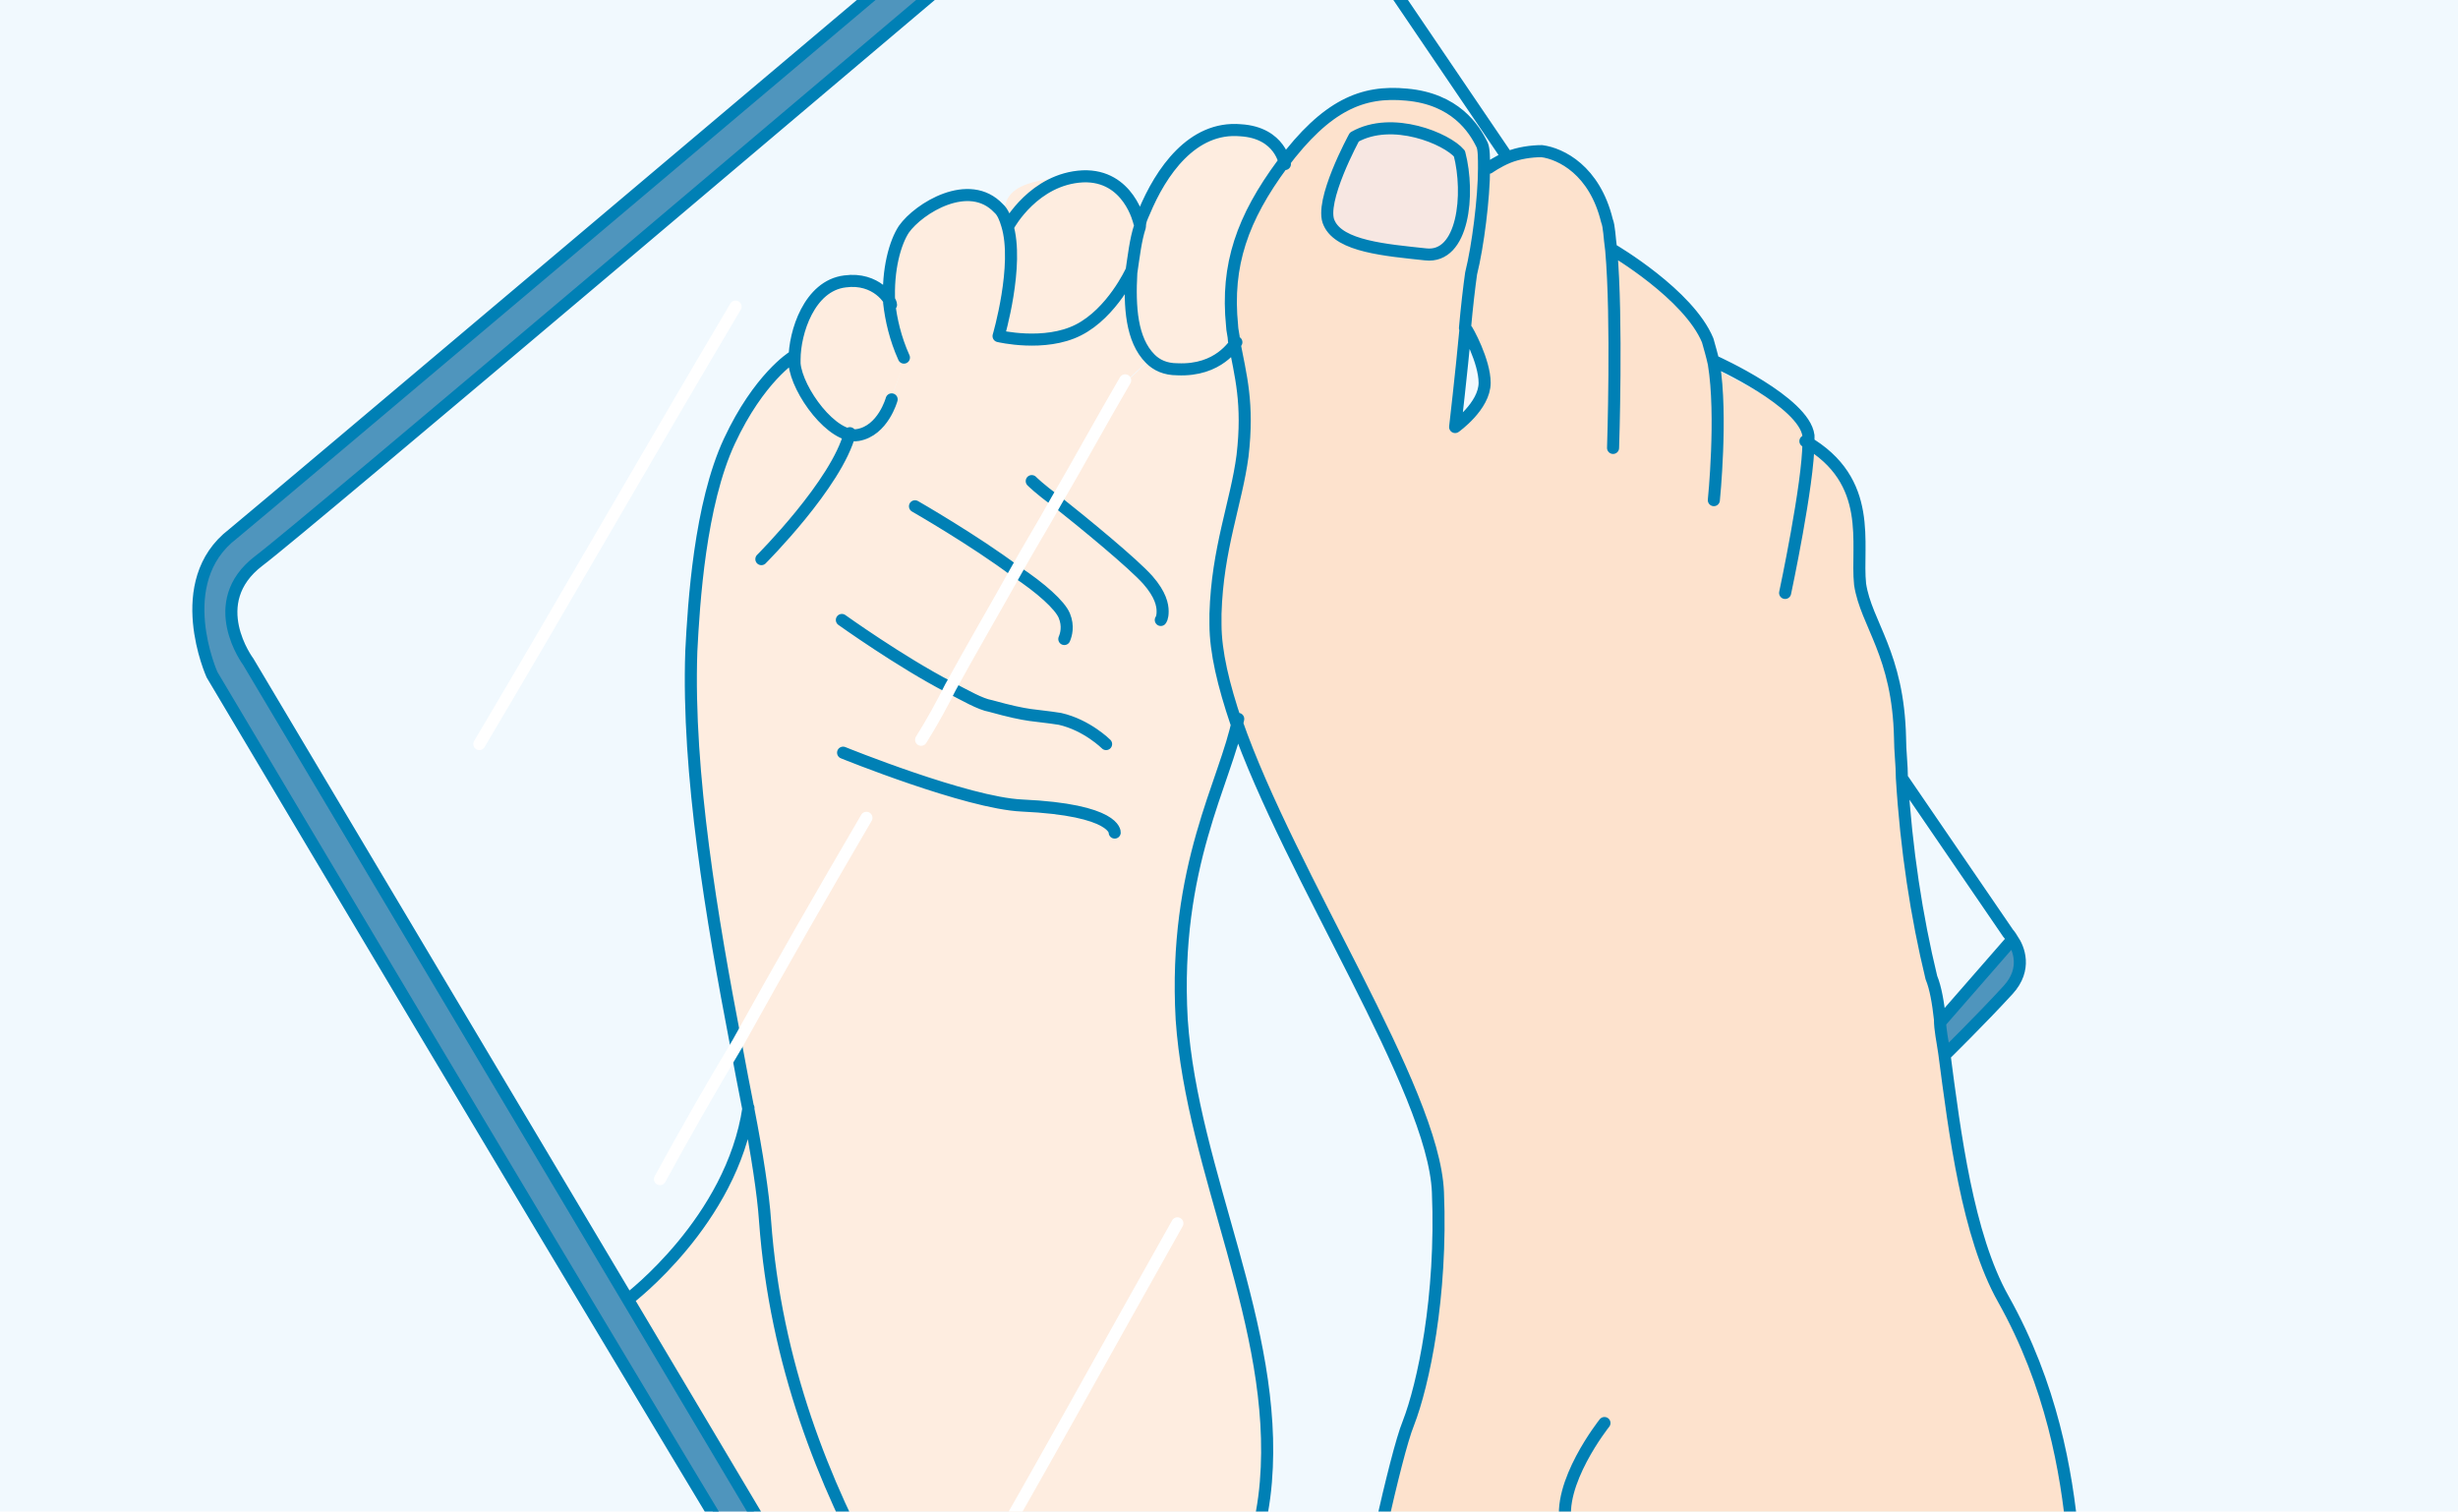
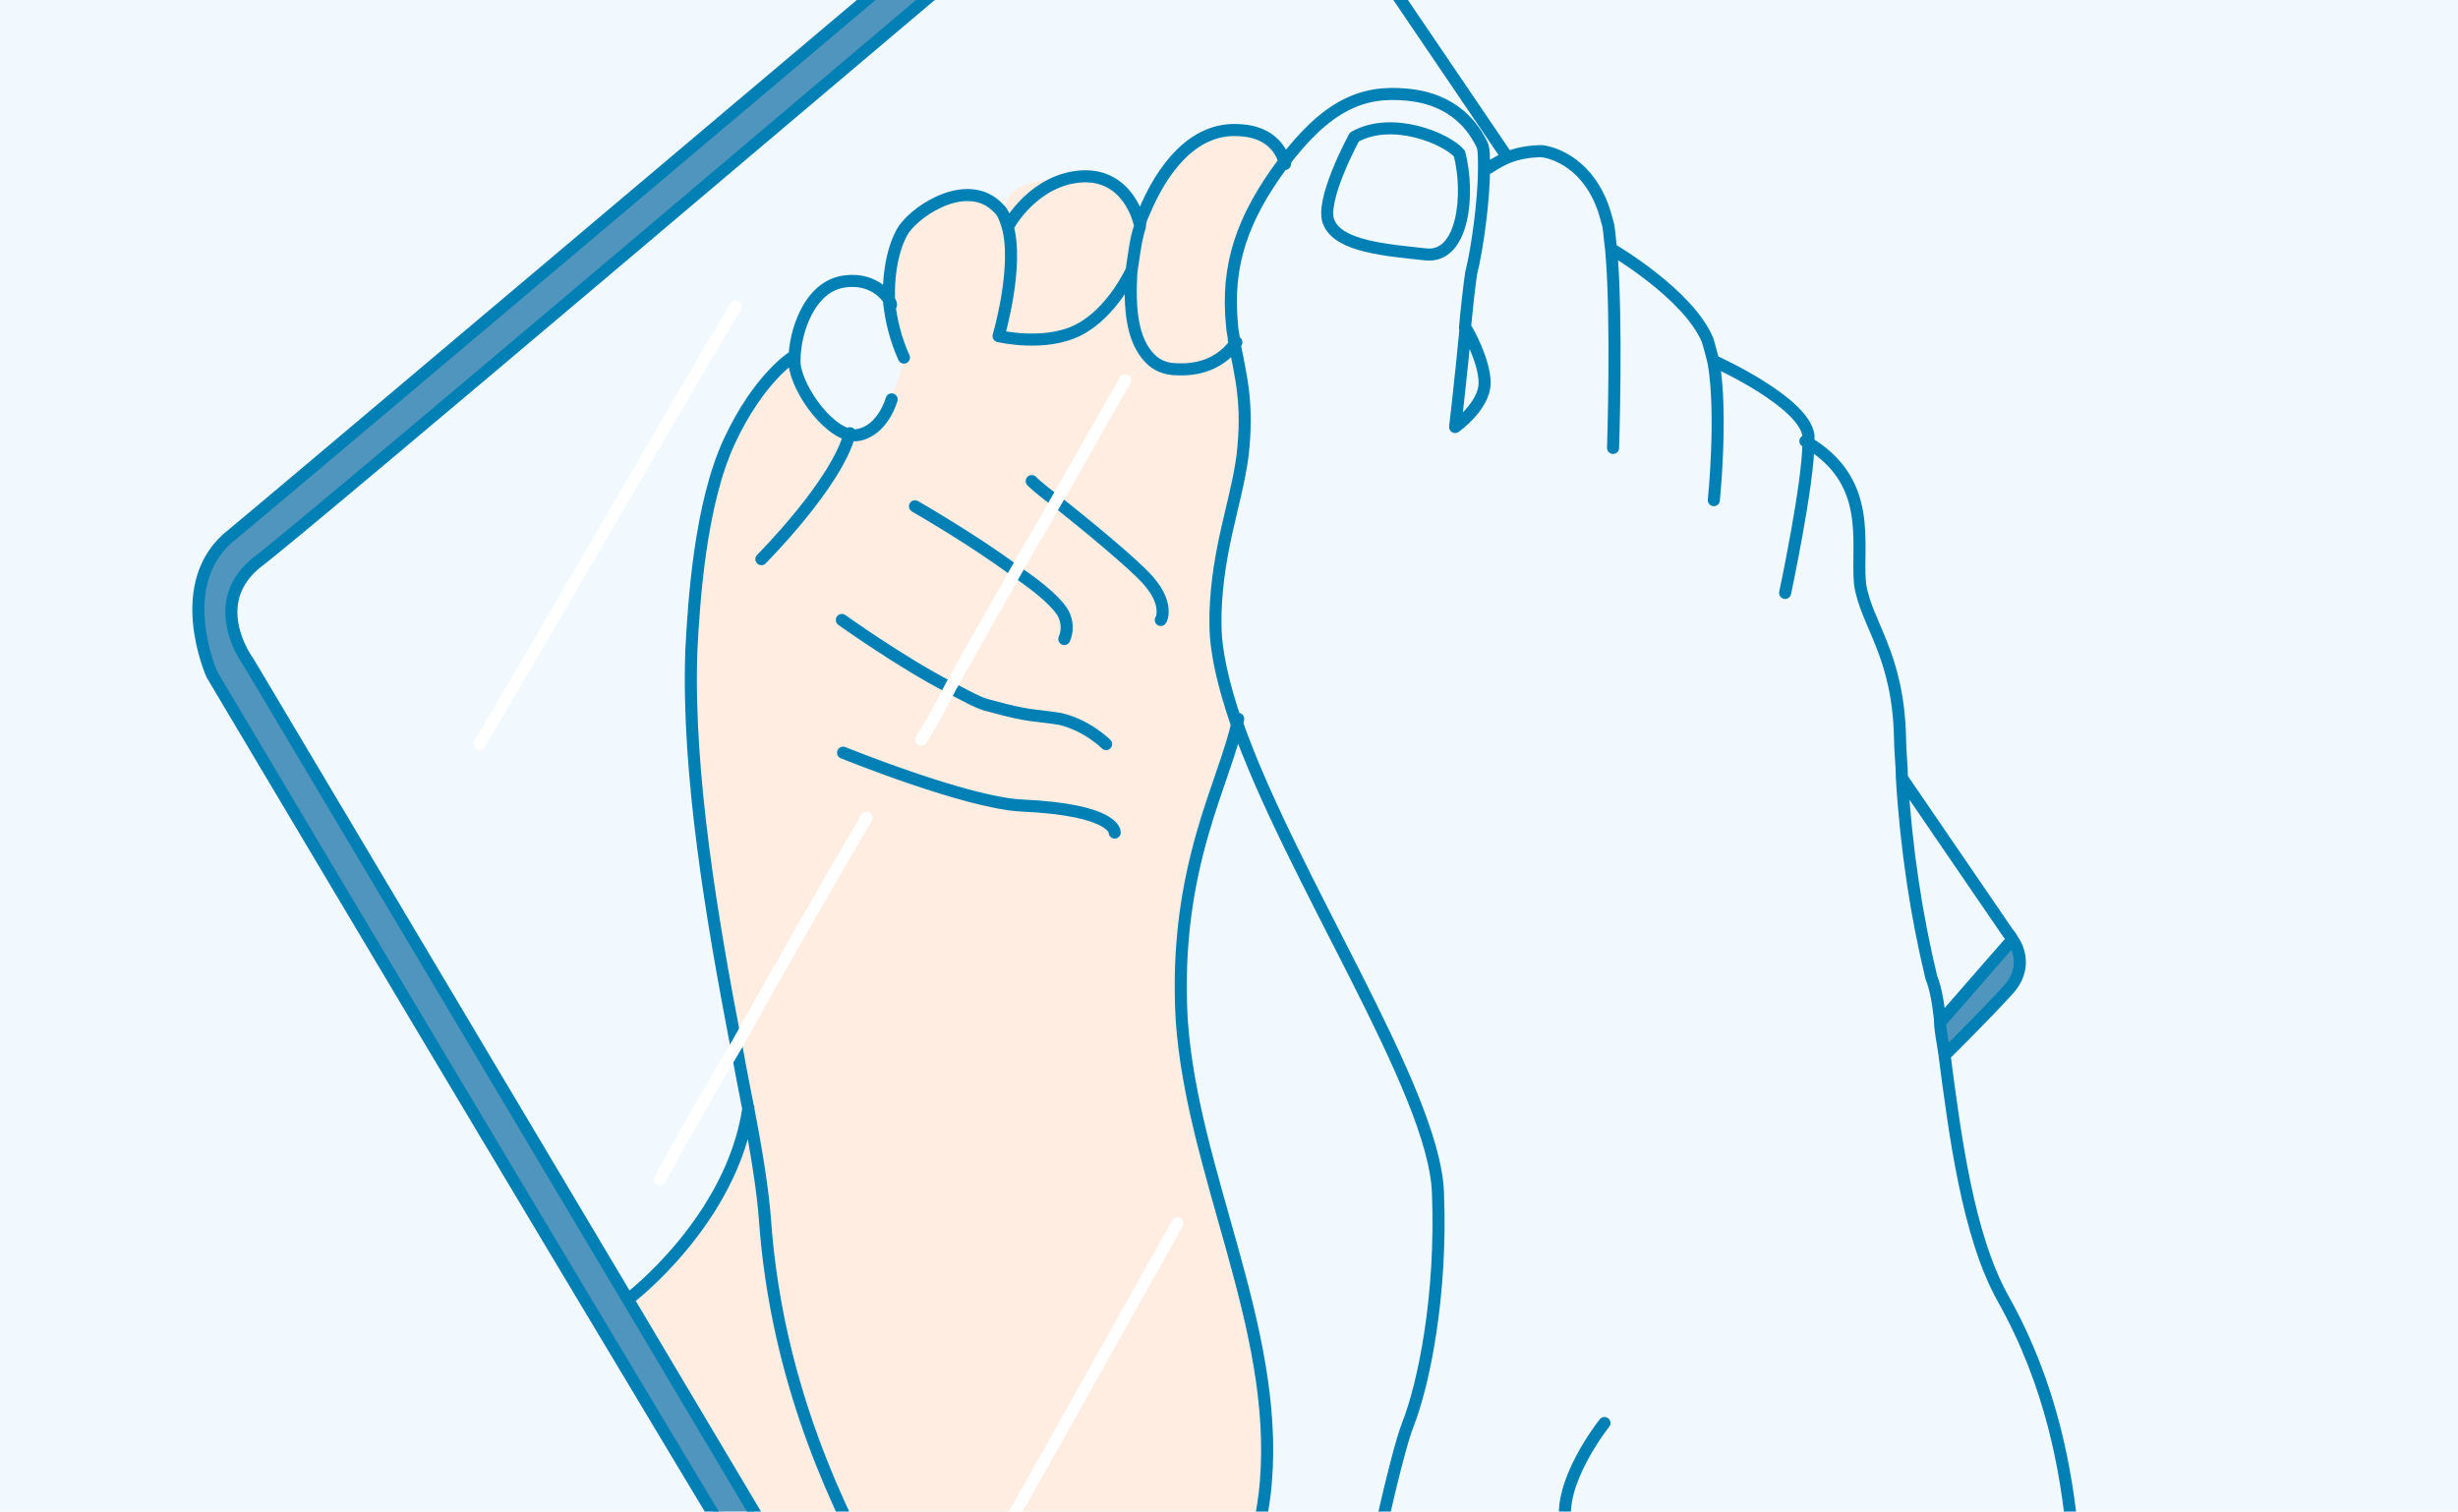
<svg xmlns="http://www.w3.org/2000/svg" enable-background="new 85 40.7 400 246" height="246" viewBox="85 40.7 400 246" width="400">
  <clipPath id="a">
    <path d="m85 40.7h400v246.4h-400z" />
  </clipPath>
  <clipPath id="b">
    <path d="m85 40.7h400v246.4h-400z" />
  </clipPath>
  <clipPath id="c">
    <path d="m85 40.7h400v246.4h-400z" />
  </clipPath>
  <clipPath id="d">
    <path d="m85 40.7h400v246.4h-400z" />
  </clipPath>
  <clipPath id="e">
-     <path d="m85 40.7h400v246.4h-400z" />
-   </clipPath>
+     </clipPath>
  <clipPath id="f">
    <path d="m85 40.7h400v246.4h-400z" />
  </clipPath>
  <clipPath id="g">
    <path d="m85 40.7h400v246.4h-400z" />
  </clipPath>
  <clipPath id="h">
    <path d="m85 40.7h400v246.4h-400z" />
  </clipPath>
  <clipPath id="i">
    <path d="m85 40.7h400v246.4h-400z" />
  </clipPath>
  <clipPath id="j">
    <path d="m85 40.7h400v246.4h-400z" />
  </clipPath>
  <clipPath id="k">
    <path d="m85 40.7h400v246.4h-400z" />
  </clipPath>
  <clipPath id="l">
    <path d="m85 40.7h400v246.4h-400z" />
  </clipPath>
  <clipPath id="m">
    <path d="m85 40.7h400v246.4h-400z" />
  </clipPath>
  <clipPath id="n">
    <path d="m85 40.7h400v246.4h-400z" />
  </clipPath>
  <clipPath id="o">
    <path d="m85 40.7h400v246.4h-400z" />
  </clipPath>
  <clipPath id="p">
    <path d="m85 40.7h400v246.4h-400z" />
  </clipPath>
  <path d="m85 40.7h400v246.4h-400z" fill="#f1f9fe" />
-   <path clip-path="url(#a)" d="m316.7 82.4c6.2.3 7.5-9.9 5.8-16.4-2-2.4-10.9-6.2-17.1-2.7 0 0-5.8 10.6-4.1 14 1.3 3.8 9.2 4.8 15.4 5.1m6.8 11.7c-.7 7.5-1.7 16.1-1.7 16.1s4.8-3.4 4.8-7.2c0-3.5-2.8-8.3-3.1-8.9m-37.6 2c0-.7-.3-1.7-.3-2.4-1-9.9 1.7-17.4 8.2-26.3 7.2-9.6 13-12 20.2-11.3 7.9.7 11 5.5 12.3 8.2.3.7.3 2.1.3 3.8h.3s1.4-.7 3.1-1.7c1.7-.7 3.8-1.4 5.5-1 3.1.3 8.6 3.1 10.6 11.3.3 1.4.7 2.7.7 4.8h.3s12.3 6.8 15.4 14.7c.3 1 .7 2.4 1 3.8s14.4 6.2 15.1 12v1c11.3 6.5 8.2 17.1 8.9 23.3.7 6.5 5.8 11.3 6.2 25 0 2.1 0 4.4.3 6.5.7 11.3 2.1 22.2 4.8 32.2.3 2.1 1 4.4 1.4 6.8.3 1.7.7 3.4.7 5.5 1.7 13 3.8 29.8 9.6 40 7.9 14 10.3 28.1 11.3 38.7s18.5 42.1 25 50c4.1 5.1 14.4 24 21.6 37.3h-116.8c-.3-8.6-.7-18.5-1-28.4-7.9-9.6-13.3-8.2-23.6-11.3s-16.1-13.3-19.2-24c-1.4-4.4-.7-11.6.3-19.2.3-2.1.7-3.8 1-5.8 1.7-7.5 3.4-14.4 4.4-17.1 2.4-6.2 5.5-20.5 4.8-37.3s-24-51.3-32.9-76.6c-2-6.2-3.4-11.6-3.4-16.1 0-.7 0-1 0-1.7.3-10.6 3.4-18.1 4.4-25.7 2.2-8.4.5-13.2-.5-19" fill="#fde2cd" />
  <path clip-path="url(#b)" d="m412.5 193.6c1 1.4 2.4 4.8-.7 8.2-4.4 4.8-10.3 10.6-10.3 10.6-.3-2.1-.7-3.8-.7-5.5 0-.3 11.3-13.3 11.7-13.3z" fill="#4f95bd" />
  <path clip-path="url(#c)" d="m412.5 193.6s-11.6 13-11.6 13.3c-.3-2.7-.7-5.1-1.4-6.8-2.4-9.9-4.1-20.9-4.8-32.2l17.1 25c-.4-.3 0 0 .7.7" fill="#f1f9fe" />
  <path clip-path="url(#d)" d="m204.8 210.4c.7 3.8 1.4 7.5 2.1 11-3.1 18.5-19.5 30.8-19.5 30.8l-61.6-104s-7.2-9.6 1.7-16.4c7.2-5.5 99.6-83.8 134.1-112.9h36.6l32.5 47.6c-1.7.7-3.1 1.7-3.1 1.7h-.3c0-1.7 0-3.1-.3-3.8-1.4-2.7-4.5-7.5-12.3-8.2-6.8-.7-13 1.4-20.2 11.3 0 0-.7-5.1-7.2-5.5-7.5-.7-13 6.8-15.7 13.3-.3.7-.7 1.4-.7 2.4s-1.4-8.2-9.2-7.5c-7.5.3-12 7.9-12 7.9-.3-1-.7-2.1-1.4-2.7-4.8-5.1-13 0-15.4 3.4-1.4 2.1-2.7 6.5-2.4 12-.3-.3-2.4-4.1-7.5-3.8-5.8.7-8.6 8.2-8.2 12.7s-5.5 3.4-10.3 13.7-5.8 26.3-6.2 34.2c-1.1 19.3 3 43.3 6.5 62.8" fill="#f1f9fe" />
  <path clip-path="url(#e)" d="m322.5 66c1.7 6.5.3 16.8-5.8 16.4-6.2-.3-14-1-15.7-4.8-1.4-3.4 4.1-14 4.1-14 6.4-3.8 15.3 0 17.4 2.4" fill="#f7e7e2" />
  <path clip-path="url(#f)" d="m319.1 235c.7 16.8-2.4 31.5-4.8 37.3-1 2.7-3.1 9.6-4.5 17.1l-30.1 27.7-4.4-4.8c7.9-6.8 14-17.5 15.1-30.5 2-25-12-50-13.7-74.9-1.4-25 7.2-38.7 9.2-48.6 9.2 25.4 32.5 60 33.2 76.7" fill="#f1f9fe" />
  <path clip-path="url(#g)" d="m279.7 317.5 30.1-27.7c-.3 2.1-.7 3.8-1 5.8s-38.3 37-52.7 49.3c-4.1 3.4-15.1 5.8-20.9-2.4-8.2-11.3-115.7-192.3-115.7-192.3s-6.8-15.1 3.4-22.9c7.5-5.8 89.3-74.9 128.7-108.5h9.9c-34.5 29.1-126.9 107.4-134.1 112.9-8.9 6.8-1.7 16.4-1.7 16.4l61.6 104 34.9 59.2 16.4 27.7c7.9 8.6 18.5-.7 18.5-.7z" fill="#4f95bd" />
  <g fill="#feede0">
    <path clip-path="url(#h)" d="m286.9 61.9c6.5.7 7.2 5.5 7.2 5.5-6.5 8.9-9.6 16.4-8.2 26.3 0 1 .3 1.7.3 2.4-.3.3-2.7 4.8-9.6 4.4-1.7 0-3.4-.7-4.4-1.7-3.1-2.7-3.8-8.6-3.1-14 .3-2.7.7-5.5 1.4-7.5.3-1 .7-1.7.7-2.4 2.7-6.2 7.8-13.7 15.7-13" />
    <path clip-path="url(#i)" d="m230.1 89.9c-.3-5.5.7-9.9 2.4-12 2.4-3.1 10.6-8.6 15.4-3.4.7.7 1 1.7 1.4 2.7 2.1 6.5-1.4 18.1-1.4 18.1s7.5 1.7 13-1 8.6-9.6 8.6-9.6c-.3 5.1 0 10.9 3.1 14l-4.1 3.8c-3.8 6.5-7.5 13.3-11.3 19.8 4.8 3.8 12.7 10.3 15.1 13 1.7 2.4 2.4 4.1 2.4 4.8h8.6v1.7c0 4.4 1.4 10.3 3.4 16.1-1.7 10.3-10.6 24-9.2 48.6 1.4 25 15.7 50 13.7 74.9-1 13.3-7.5 23.6-15.1 30.5-6.2 5.1-13 8.6-18.5 8.9-10.6 1-17.5-4.8-24-14.7-1.7-2.7-3.4-5.5-5.1-8.6-8.6-16.1-16.4-35.6-18.5-58.9-.3-4.8-1.4-11-2.7-18.1-.7-3.4-1.4-7.2-2.1-11-3.4-19.5-7.9-43.5-7.2-63.3.3-7.9 1.4-24.3 6.2-34.2 4.8-10.3 10.3-13.7 10.3-13.7v.7c.3 4.4 6.5 12.3 10.3 11.6 4.1-.7 5.5-5.8 5.5-5.8l2.4-6.8c-1.6-2.2-2.3-5-2.6-8.1" />
    <path clip-path="url(#j)" d="m285.9 96.1c1 5.8 2.4 10.3 1.4 18.8-1 7.5-4.1 15.1-4.4 25.7h-8.6c0-1-.3-2.7-2.4-4.8-2.4-2.7-10.3-9.2-15.1-13 3.8-6.5 7.5-13.3 11.3-19.8l4.1-3.8c1 1 2.4 1.7 4.4 1.7 6.5 0 9.3-4.1 9.3-4.8" />
    <path clip-path="url(#k)" d="m270.5 77.3c-.7 2.1-1 4.8-1.4 7.5 0 0-3.1 6.8-8.6 9.6s-13 1-13 1 3.4-11.6 1.4-18.1 4.1-7.5 12-7.9c7.9 0 9.6 7.9 9.6 7.9" />
    <path clip-path="url(#l)" d="m233.2 306.9c-7.2 0-10.6 4.4-10.6 4.4l-34.9-59.2s16.4-12.7 19.5-30.8c1.4 7.2 2.4 13.7 2.7 18.1 1.7 23.3 9.6 42.8 18.5 58.9 1.3 3.1 3.1 6.2 4.8 8.6" />
-     <path clip-path="url(#m)" d="m232.5 98.8-2.4 6.5s-1.4 5.1-5.5 5.8-9.9-7.2-10.3-11.6c0-.3 0-.3 0-.7 0-4.4 2.4-12 8.2-12.7 5.1-.7 7.5 3.1 7.5 3.8.4 3.1 1.1 5.9 2.5 8.9" />
  </g>
  <path clip-path="url(#n)" d="m297.8 18.8h286.1v359.3h-115-117-351.4v-359.3h251.1 9.6z" fill="none" stroke="#000" stroke-miterlimit="10" stroke-width=".982" />
  <path d="m222.2 311.3s3.4-4.4 10.6-4.4m-45.5-54.8s16.8-12.7 19.5-31.1m194-14 11.6-13.3m-17.7-26.1 17.1 25s.3.3.7 1c1 1.4 2.4 4.8-.7 8.2-4.4 4.8-10.3 10.6-10.3 10.6m-71.2-146.1-32.5-47.9-10.2-15m21.2 292.2s-38.3 37-52.7 49.6c-4.1 3.4-15.1 5.8-20.9-2.4-8.2-11.3-115.7-192.3-115.7-192.3s-6.8-15.1 3.4-22.9c7.5-6.2 89.3-75.3 129-108.8 12.8-11 21.3-17.8 21.3-17.8m1 6.8s-4.8 4.1-12.7 11c-34.5 29.1-127.2 107.8-134.4 113.2-8.9 6.8-1.7 16.4-1.7 16.4l61.9 104 35.2 59.2 16.4 27.7c7.9 8.6 18.5-.7 18.5-.7l22.6-20.9 30.1-27.7m12.4-224.3c-2-2.4-10.9-6.2-17.1-2.7 0 0-5.8 10.6-4.1 14 1.7 3.8 9.2 4.4 15.7 5.1 6.2.7 7.2-9.9 5.5-16.4zm-48.6 75.9s.3-.3.3-1.4c0-1-.3-2.7-2.4-5.1-2.4-2.7-10.3-9.2-15.1-13-2.4-1.7-3.8-3.1-3.8-3.1m-19 4.1s9.6 5.5 16.4 10.6c4.1 2.7 7.2 5.5 7.9 7.2s.3 3.1 0 3.8m6.8 17.1s-3.1-3.1-7.5-4.1c-4.4-.7-4.8-.3-11.3-2.1-1.7-.3-4.1-1.7-6.8-3.1-7.9-4.1-17.4-10.9-17.4-10.9m.2 21.6s20.2 8.2 29.1 8.6c15.4.7 15.1 4.4 15.1 4.4m-52.4-77.4s-5.5 3.4-10.3 13.7-5.8 26.3-6.2 34.2c-.7 19.8 3.4 43.8 7.2 63.6.7 3.8 1.4 7.5 2.1 11 1.4 7.2 2.4 13.7 2.7 18.1 1.7 23.3 9.6 42.8 18.5 58.9 1.7 3.1 3.4 6.2 5.1 8.6 6.5 9.9 13.3 15.4 24 14.7 5.8-.3 12.7-3.8 18.8-8.9 7.9-6.8 14-17.4 15.1-30.8 2.1-25.3-12-50.3-13.7-75.3-1.4-25 7.2-38.7 9.2-48.9m-77.6-26s12.3-12.3 14.4-20.5m6.8-5.5s-1.4 5.1-5.5 5.8-9.9-7.2-10.3-11.6c0-.3 0-.3 0-.7 0-4.4 2.4-12 8.2-12.7 5.1-.7 7.5 3.1 7.5 3.8m19.2-13s4.1-7.5 12-7.9c7.5-.3 9.2 7.5 9.2 7.5m-1.3 7.9s-3.1 6.8-8.6 9.6-13 1-13 1 3.4-11.6 1.4-18.1c-.3-1-.7-2.1-1.4-2.7-4.8-5.1-13 0-15.4 3.4-1.4 2.1-2.7 6.5-2.4 12 .3 2.7 1 5.8 2.4 8.9m62-31.5s-.7-5.1-7.2-5.5c-7.9-.7-13 6.8-15.7 13.3-.3.7-.7 1.4-.7 2.4-.7 2.1-1 4.8-1.4 7.5-.3 5.5 0 10.9 3.1 14 1 1 2.4 1.7 4.4 1.7 6.8.3 9.2-4.1 9.6-4.4m59.9 175.9s-7.9 9.9-6.2 16.8c1.4 6.8 8.2 8.9 9.6 13.7.7 2.4 1 24.3 1.7 46.9.3 9.9.7 19.8 1 28.4.3 9.2 1 17.1 1.7 21.2m-2.7-49.6c-7.9-9.6-13.7-8.2-23.6-11.3-10.3-3.1-16.4-13.3-19.2-24-1.4-4.4-.7-11.6.3-19.2.3-2.1.7-3.8 1-5.8 1.7-7.5 3.4-14.4 4.5-17.1 2.4-6.2 5.5-20.5 4.8-37.6-.7-16.8-24-51.3-32.8-76.6m0 .3c-2.1-6.2-3.4-11.6-3.4-16.1 0-.7 0-1 0-1.7.3-10.6 3.4-18.1 4.4-25.7 1-8.6-.3-13-1.4-18.8 0-.7-.3-1.7-.3-2.4-1-9.9 1.7-17.5 8.2-26.3 7.2-9.6 13-12 20.2-11.3 7.9.7 11 5.5 12.3 8.2.3.7.3 2.1.3 3.8 0 4.8-1 12.7-2.1 17.1-.3 2.1-.7 5.5-1 8.9m.1 0c-.7 7.5-1.7 16.1-1.7 16.1s4.8-3.4 4.8-7.2c0-3.5-2.8-8.6-3.1-8.9zm24 19.5s.7-20.9-.3-32.2c-.3-2.1-.3-3.8-.7-4.8-2-8.2-7.5-10.9-10.6-11.3-1.7 0-3.8.3-5.5 1s-3.1 1.7-3.1 1.7m36.6 54.1s1.4-13.7 0-22.2c-.3-1.4-.7-2.7-1-3.8-3.1-7.5-15.4-14.7-15.4-14.7m28 55.8s3.8-17.8 3.8-24.6c0-.3 0-.7 0-1-.7-5.5-15.1-12-15.1-12m111.9 291.8s-3.1-5.5-7.2-13.3c-7.2-13-17.4-32.2-21.6-37.3-6.5-7.9-24-39.3-25-50-1-10.6-3.4-24.6-11.3-38.7-5.8-10.3-7.9-27-9.6-40-.3-2.1-.7-3.8-.7-5.5-.3-2.7-.7-5.1-1.4-6.8-2.4-9.9-4.1-20.9-4.8-32.5 0-2.1-.3-4.4-.3-6.5-.3-13.7-5.5-18.5-6.5-25-.7-6.5 2.4-16.8-8.9-23.3" style="fill:none;stroke:#0080b5;stroke-width:1.964;stroke-linecap:round;stroke-linejoin:round;stroke-miterlimit:10;clip-path:url(#o)" />
  <path d="m163 161.8c14-23.6 27.7-47.6 41.7-71.2m38.7 208.1c11.3-19.5 22.2-39.4 33.2-58.9m-84.2-7.2c4.1-7.5 8.2-14.7 12.7-22.2 6.8-12.3 13.7-24.3 20.9-36.6m8.9-12.7c1.7-2.7 3.4-5.8 4.8-8.6 3.4-6.2 7.2-12.7 10.6-18.8 2.1-3.8 4.4-7.5 6.5-11.3 3.8-6.5 7.5-13.3 11.3-19.8" style="fill:none;stroke:#fff;stroke-width:1.964;stroke-linecap:round;stroke-miterlimit:10;clip-path:url(#p)" />
</svg>